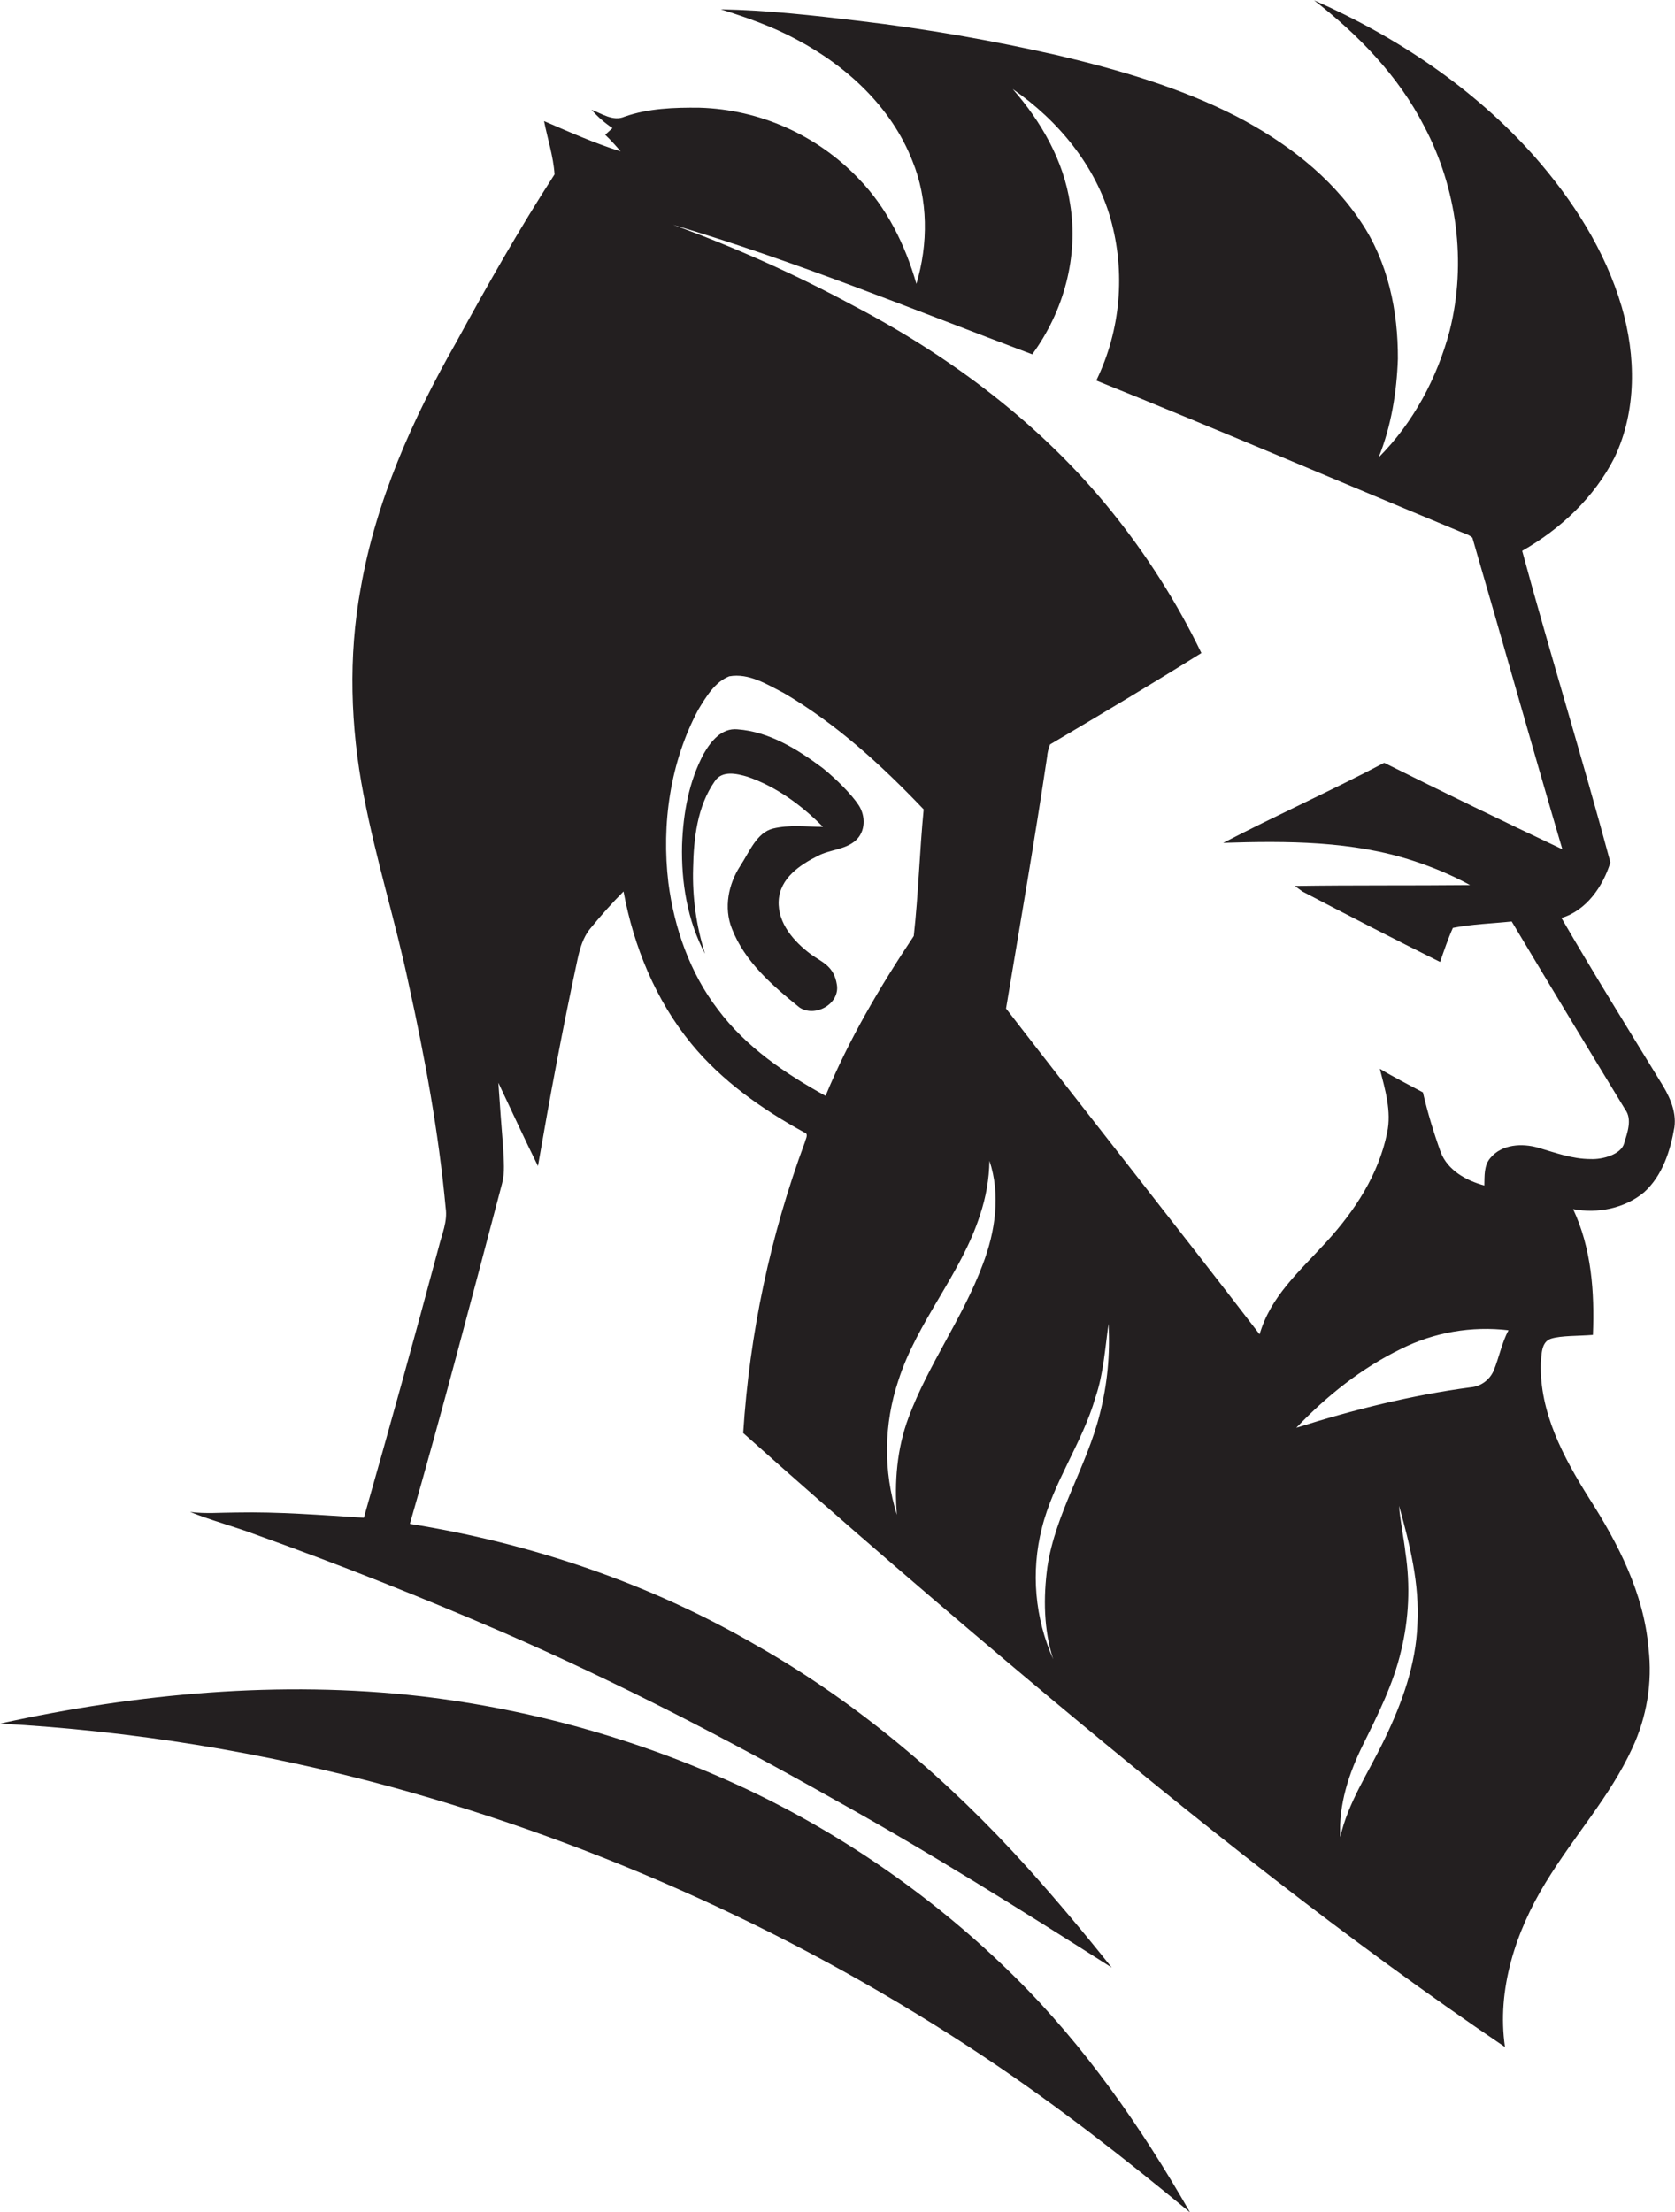
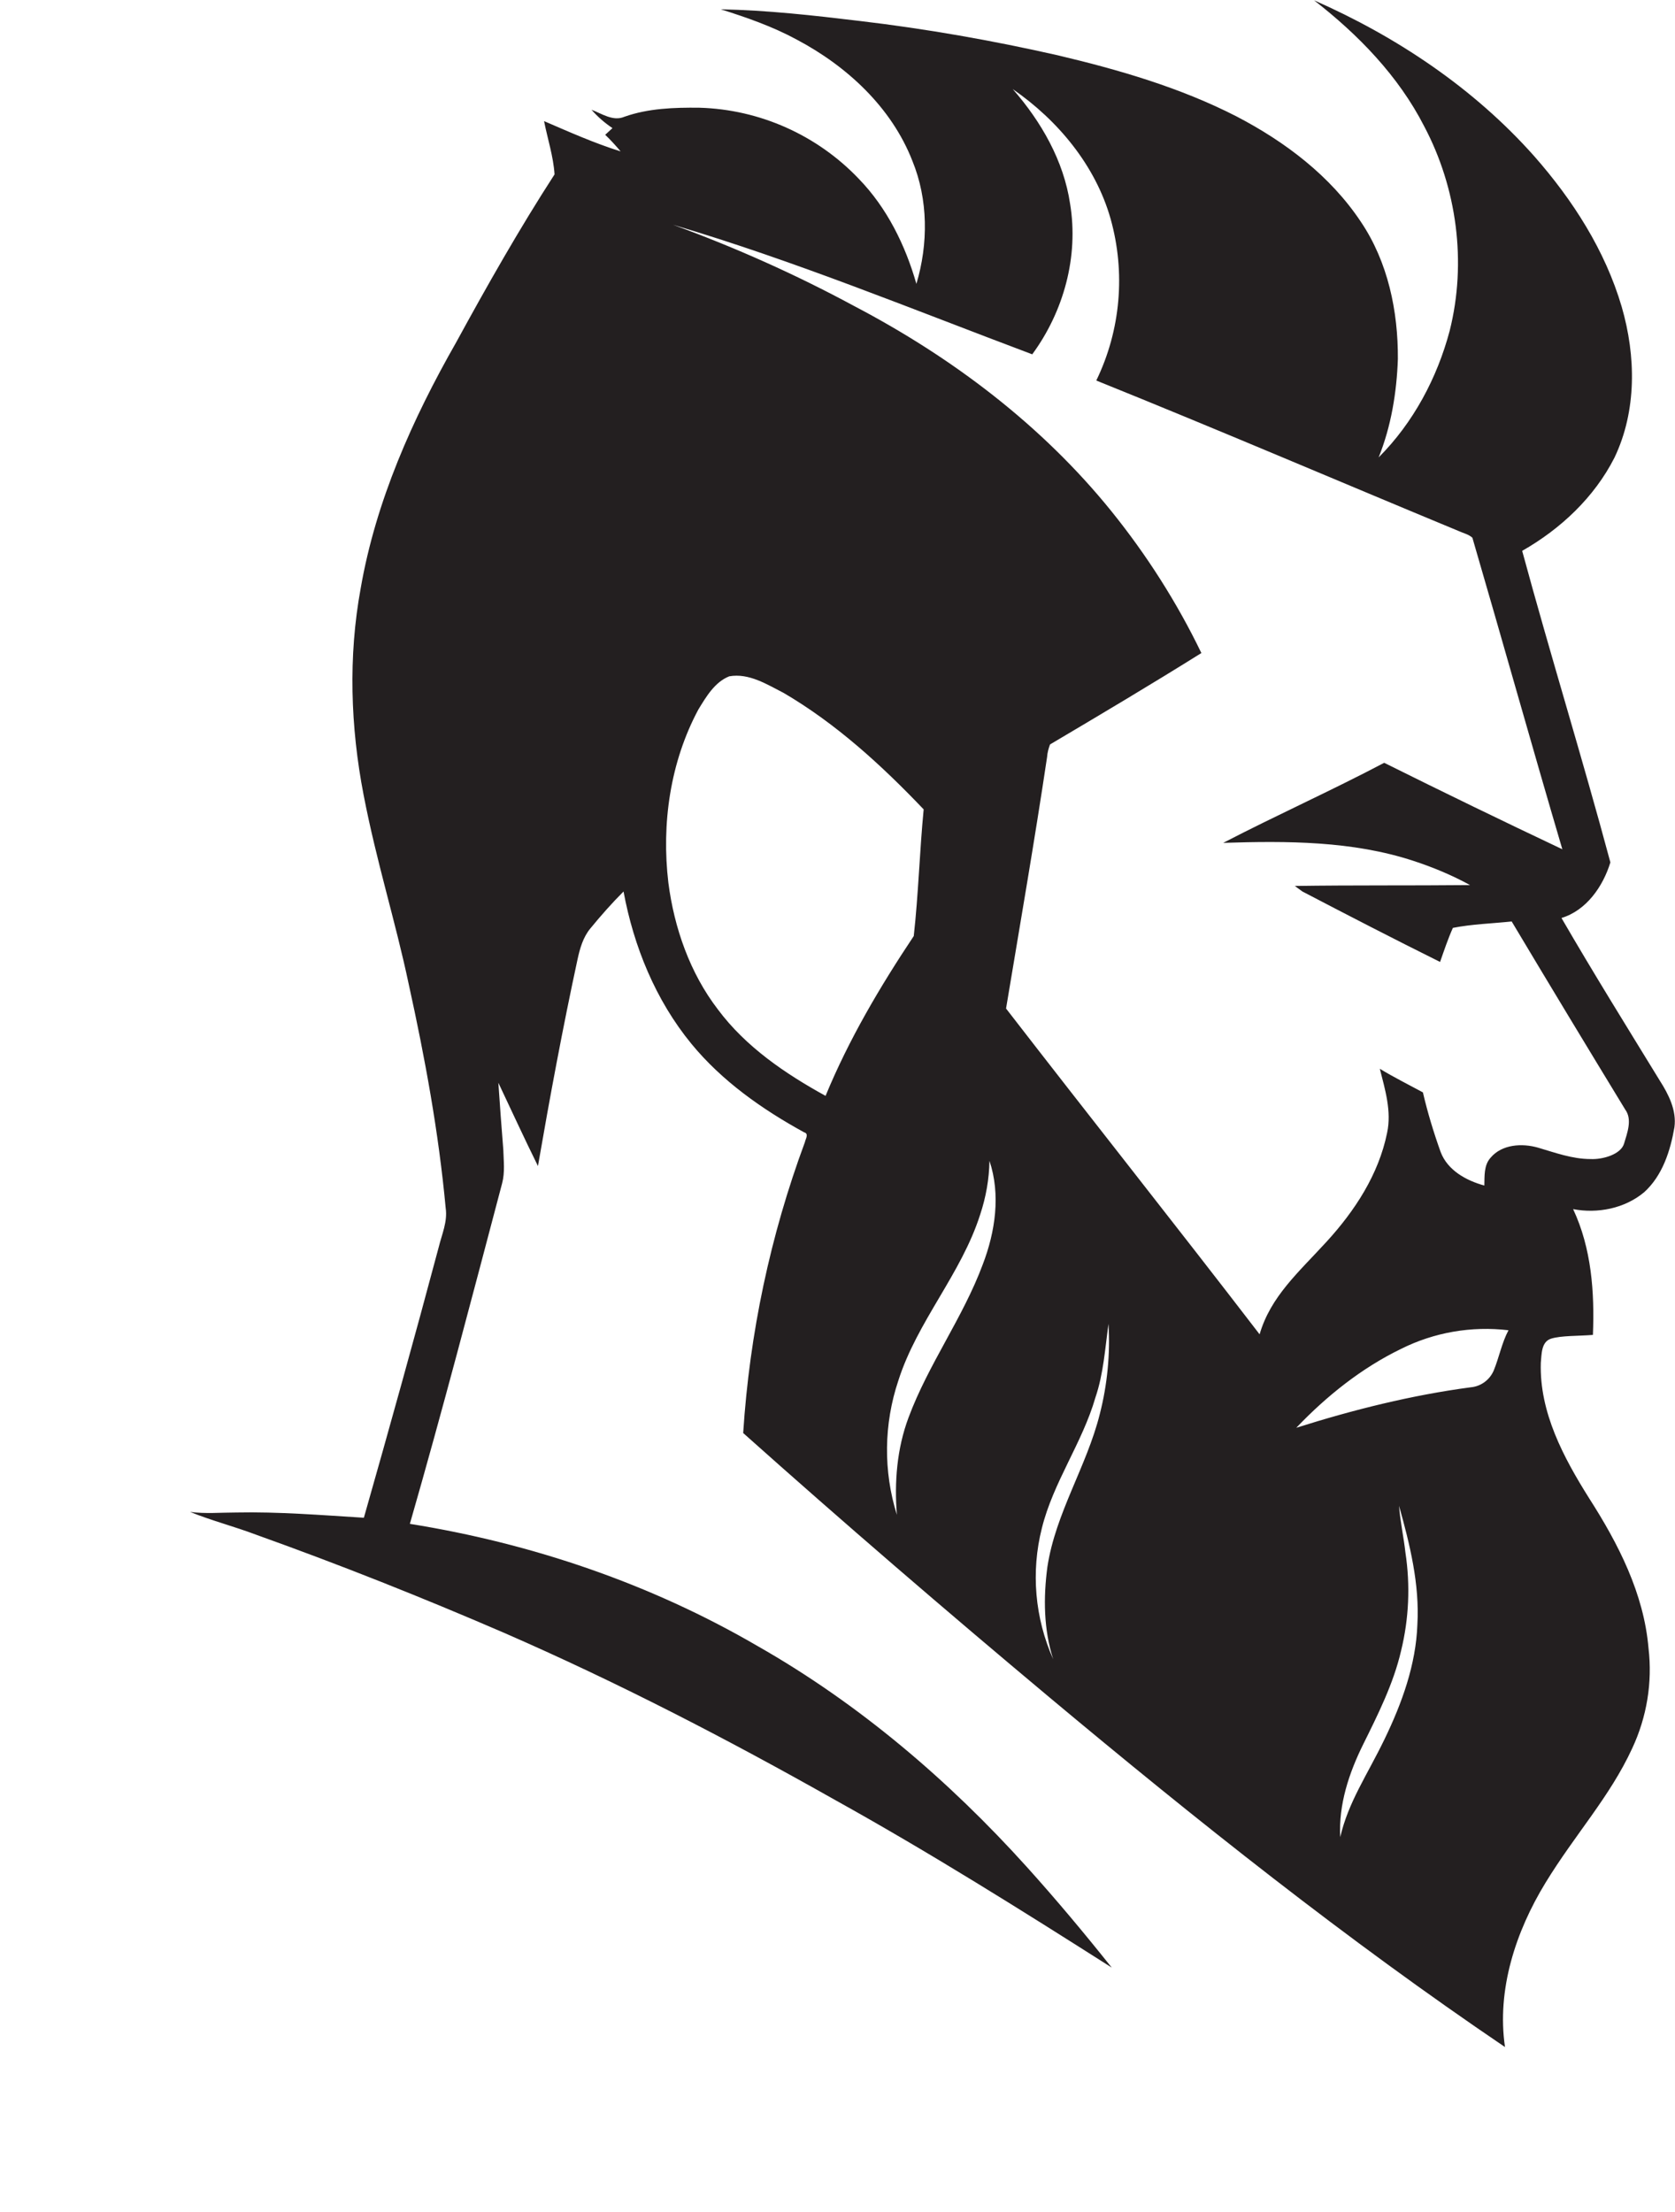
<svg xmlns="http://www.w3.org/2000/svg" version="1.1" id="Layer_1" x="0px" y="0px" viewBox="0 0 575.4 759.8" style="enable-background:new 0 0 575.4 759.8;" xml:space="preserve">
  <style type="text/css">
	.st0{fill:#231F20;}
</style>
  <title>bise-eise_man_flat_black_color_logo_flat_white_backgrond_f9444887-a7b9-4a56-9831-604bcd06410b</title>
-   <path class="st0" d="M257.3,614.9c-35.6-16.8-73.7-27.7-112.8-32.3c-48.2-5.5-97.2-1-144.5,9.4c45.4,2.5,90.3,9.8,134.2,21.7  c72.7,19.9,141.8,51.4,204.5,93.2c24.4,16.3,47.5,34.3,70.1,53c-16.7-29.2-36.2-57.2-60.2-80.9C322,652.7,291.1,631,257.3,614.9z" />
-   <path class="st0" d="M282.6,263.8c-8.6-6.4-18.3-12.5-29.3-13.3c-5.4-0.5-9.1,4.1-11.5,8.3c-5.2,9.6-7.1,20.6-7.5,31.4  c-0.3,12.8,1.8,26,7.9,37.4c-3-9.5-4.4-19.4-4.1-29.4c0.2-10.2,1.4-21.2,7.4-29.8c2.5-3.9,7.6-2.7,11.3-1.6  c9.9,3.4,18.6,9.8,25.9,17.2c-5.7,0-11.6-0.8-17.2,0.6s-8.1,8.1-11.2,12.8c-4.1,6.3-5.7,14.4-2.9,21.5c4.4,11.4,13.9,19.6,23.2,27.1  c5.3,3.6,13.9-1.1,12.9-7.7s-5.2-7.8-8.9-10.5c-5.8-4.3-11.5-10.7-11.1-18.4s7.2-12.3,13.4-15.4c4.1-2.2,9.3-2.1,12.9-5.2  s3.6-8.5,1.2-12.2S287.2,267.5,282.6,263.8z" />
  <path class="st0" d="M564.8,409.5c6.3-5.7,9-14.2,10.4-22.3c0.8-5.8-2-11.3-5-16c-11.4-18.6-22.9-37.1-33.8-55.9  c8.6-2.6,14.3-10.9,16.8-19.1c-9.6-35.8-20.6-71.2-30.3-107c13.2-7.5,24.8-18.4,31.7-32c7.7-16.1,7.4-34.9,2.5-51.8  C551.4,86,540.3,68.7,527,53.6c-20.7-23.3-47.2-41-75.6-53.5c15.2,11.8,29,26,37.8,43.2c11.3,21.3,14.7,46.8,8.8,70.3  c-4.3,16.2-12.5,31.6-24.4,43.5c4.3-10.7,6.2-22.3,6.6-33.8c0.1-16.4-3.4-33.3-12.7-47.1c-10.5-15.8-26-27.5-42.7-36.2  c-19.3-9.9-40.3-16-61.4-21c-22.5-5.1-45.2-9.1-68.1-11.8c-15.8-1.9-31.8-3.7-47.7-4c8.9,2.8,17.8,5.9,26.1,10.4  c17.2,9.1,32.5,23.2,39.7,41.6c5.5,13.4,5.5,28.6,1.4,42.3C311,84.2,304.7,71.4,295,61.4c-14.3-15-34-23.8-54.7-24.4  c-8.7-0.1-17.6,0.2-25.8,3.1c-3.9,1.7-7.8-1.1-11.3-2.4c2.1,2.4,4.5,4.5,7.2,6.3l-2.5,2.3c1.9,1.8,3.6,3.7,5.3,5.7  c-9-2.8-17.7-6.7-26.3-10.4c1.2,6.1,3.2,12.1,3.6,18.3c-12.1,18.7-23.1,38.1-33.8,57.7c-15,26.3-27.6,54.5-32.8,84.5  c-4.3,23.4-3.5,47.6,1,70.9s10.9,43.2,15.5,65c5.6,25.4,10.3,51,12.7,76.9c0.7,4.7-1.3,9-2.4,13.5c-8.3,31.1-16.9,62-25.7,92.9  c-14.6-0.9-29.3-2.1-43.9-1.8c-5.3,0-10.5,0.5-15.8-0.2c7.4,3,15.2,5,22.6,7.8c28.8,10.3,57.2,21.6,85.2,33.7  c39,17,76.7,36.5,113.7,57.4c32.4,18,63.8,37.7,95.1,57.6c-9.4-11.8-19.1-23.4-29.2-34.6c-26.8-29.7-57.6-56-92.4-75.8  c-36.7-21.4-77.6-35.3-119.5-42c11.2-38.9,21.4-78,31.7-117c1-3.8,0.5-7.7,0.4-11.5c-0.6-7.7-1.2-15.3-1.7-23  c4.5,9.5,8.9,19.1,13.6,28.6c4.1-23.7,8.5-47.4,13.6-71c0.8-3.7,1.9-7.6,4.4-10.6c3.6-4.4,7.4-8.7,11.4-12.7  c3.5,18.9,11,37.3,23.3,52.3c10.5,12.8,24.3,22.5,38.7,30.4c1.8,0.5,0.5,2.3,0.3,3.4c-11.9,32.1-19,65.7-21.2,99.9  c34.5,30.8,69.6,61,105.1,90.7c50.5,42.2,102.1,83.3,156.6,120.2c-2.9-19.7,3.7-39.7,13.9-56.4s22.1-29.5,29.8-46.2  c5-10.7,7-22.6,5.6-34.4c-1.6-18.8-10.4-35.9-20.4-51.5c-8.8-14-17.1-29.5-16.6-46.5c0.3-2.9,0.1-7.2,3.5-8.3s9.6-0.9,14.4-1.3  c0.6-14.7-0.5-29.8-6.8-43.2C548.8,416.9,558.1,415.1,564.8,409.5z M246.6,346.7c-9.6-12.5-15-28-17-43.5  c-2.4-20.2,0.6-41.4,10.3-59.5c2.7-4.4,5.6-9.4,10.6-11.4c6.8-1.2,13,2.8,18.7,5.7c18.1,10.6,33.7,24.9,48.1,40  c-1.4,14.5-1.8,29.1-3.4,43.5c-11.6,17.4-22.3,35.5-30.3,54.9C269.8,368.8,256.2,359.6,246.6,346.7z M337.6,434.3  c-6.8,18.3-18.7,34.3-25.5,52.6c-4,10.7-4.9,22.2-4,33.4c-4.7-15-4.5-31.2,0.5-46.1c6.5-20.4,21.6-36.6,28.1-57  c2-6,3.1-12.2,3.2-18.5C343.8,410.3,341.9,423.1,337.6,434.3z M377.8,485.7c-4.5,18-15.2,34-18,52.5c-1.4,10.5-1.3,21.5,2,31.7  c-6.3-14.1-7.7-30-3.9-45c3.9-15.8,13.9-29.3,18.4-44.9c2.8-8.2,3.3-16.8,4.5-25.3C381.4,465.1,380.4,475.6,377.8,485.7z M486.9,558  c-0.5,13.8-5.3,27-11.3,39.4s-12.4,21.5-15.2,33.6c-0.6-11.2,3-22,7.9-31.9s10.4-20.8,13-32.1c2.7-11,3.2-22.5,1.5-33.7  c-0.6-5.4-1.8-10.7-2.2-16.1C484.3,530.4,487.7,544.1,486.9,558z M513.1,470.8c-1.4,3.2-4.4,5.4-7.9,5.7  c-20.3,2.7-40.3,7.7-59.9,13.9c10.4-10.9,22.4-20.5,36-27.1c11.4-5.7,24.2-7.9,36.9-6.4C515.9,461.2,515,466.2,513.1,470.8z   M528.4,394.2c-5.5-1.6-12.5-1.2-16.4,3.5c-2.3,2.6-2,6.3-2.1,9.5c-6.2-1.7-12.6-5.2-15-11.5c-2.4-6.7-4.5-13.6-6.1-20.5  c-5-2.7-10-5.2-14.8-8.1c1.8,7.1,4.1,14.6,2.5,22c-2.9,14.3-11.1,26.8-20.8,37.4s-19.2,18.8-23,31.8  c-28.8-37.5-58.2-74.5-87.1-111.9c4.8-28.8,9.8-57.6,14.1-86.4c0.1-1.5,0.5-2.9,1-4.3c17.4-10.3,34.9-20.7,52-31.4  c-8.4-17.4-18.8-33.7-30.9-48.7c-23.9-29.6-54.8-52.9-88.4-70.5c-20-10.8-40.8-20.1-62.2-27.9c41.9,12.4,82.4,29.1,123.4,44.5  c10.8-14.7,16-33.6,13-51.7c-2.2-14.8-9.9-28.2-19.7-39.4c15.5,10.7,28.4,26.2,33.6,44.5c5.2,18.5,3.5,38.3-4.9,55.6  c41.7,16.8,83,34.5,124.5,51.7c1.5,0.7,3.4,1.1,4.7,2.3c10.4,35.6,20.4,71.4,30.9,107c-20.5-9.7-40.9-19.6-61.2-29.7  c-18.2,9.6-37,18-55.3,27.5c21.9-0.7,44.4-0.7,65.4,6.2c6.7,2.2,13.2,4.9,19.4,8.3c-20.1,0.2-40.1,0-60.2,0.3l2.6,1.9  c15.7,8.2,31.4,16.3,47.3,24.2c1.4-4,2.7-7.9,4.4-11.7c6.6-1.3,13.5-1.5,20.2-2.2c12.9,21.6,25.9,43.1,39,64.6  c2.5,3.4,0.7,8-0.4,11.7s-7.3,5.5-11.5,5.3C540.1,398.1,534.2,395.9,528.4,394.2z" />
</svg>